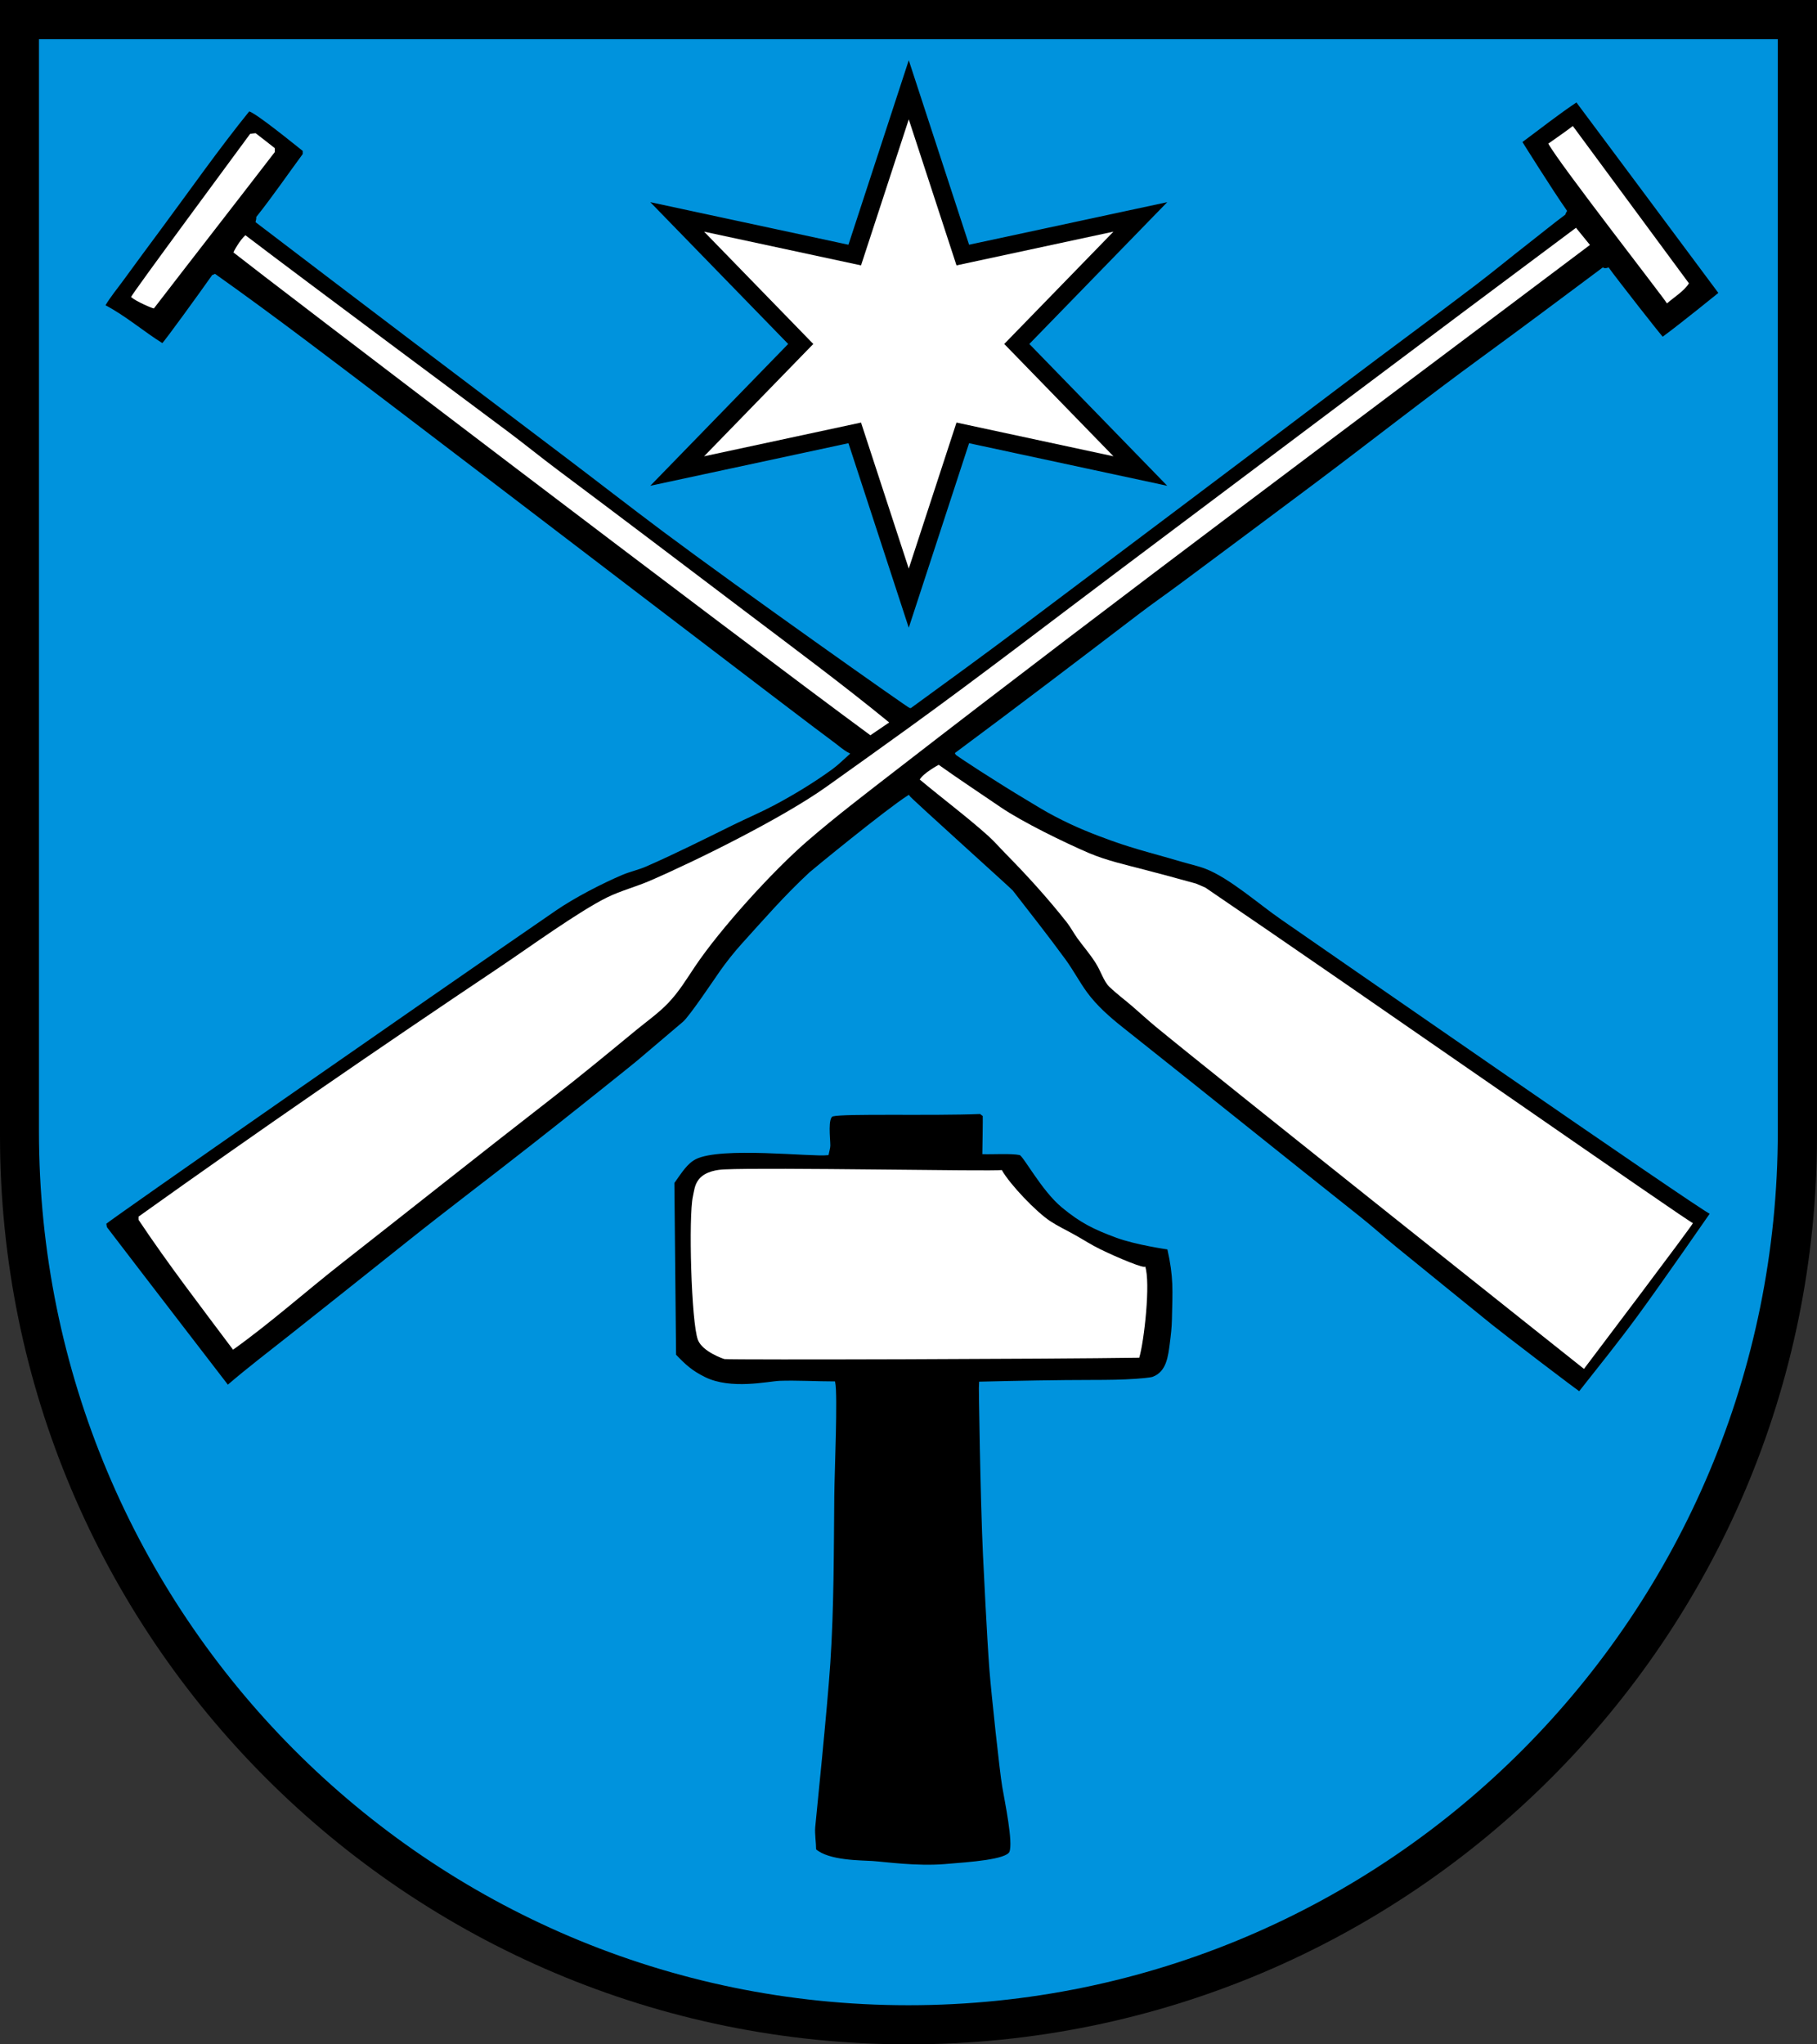
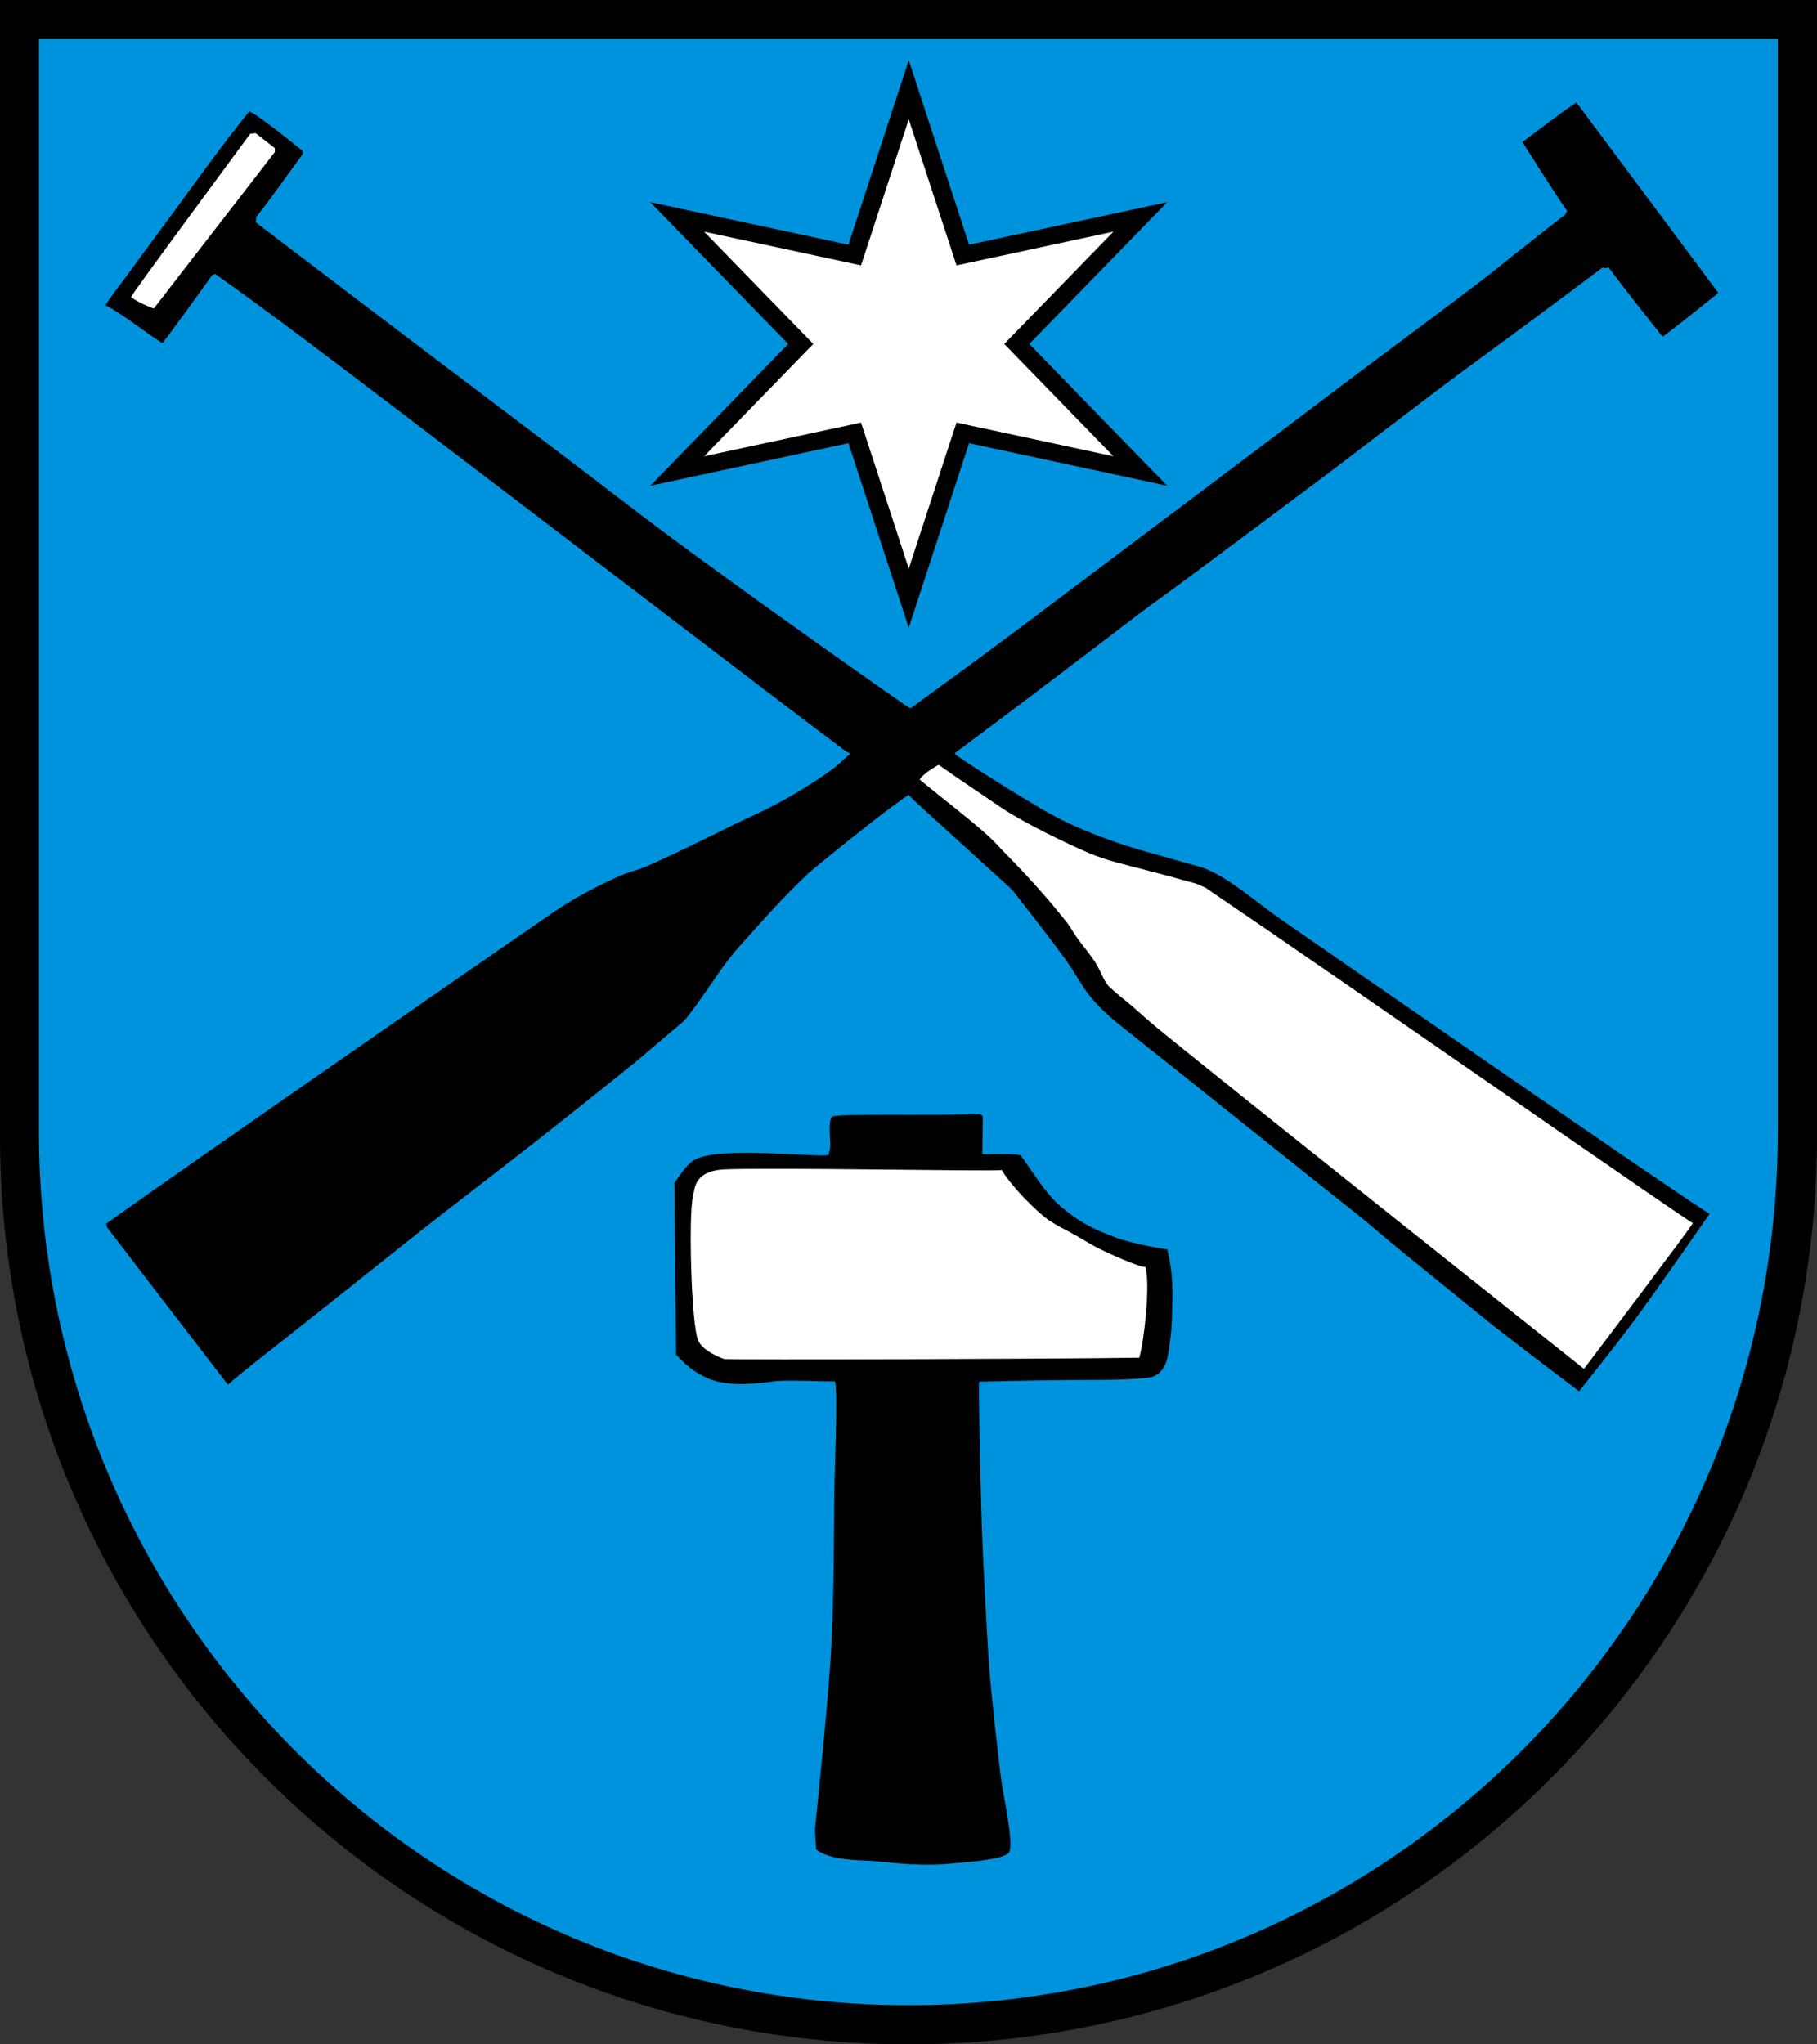
<svg xmlns="http://www.w3.org/2000/svg" width="283.465" height="318.897" viewBox="0 0 283.465 318.897" style="overflow:visible;enable-background:new 0 0 283.465 318.897" xml:space="preserve">
  <rect x="0" y="0" width="283.465" height="318.897" fill="#333333" stroke="none" />
  <g id="CMYK_Wappen">
    <path style="fill-rule:evenodd;clip-rule:evenodd;" d="M0,0h283.465v177.165c0,78.278-63.455,141.732-141.732,141.732    S0,255.443,0,177.165V0z" />
    <path style="fill-rule:evenodd;clip-rule:evenodd;fill:#0093DD;stroke:#0093DD;stroke-width:0.283;stroke-miterlimit:3.864;" d="    M157.608,288.914c0.625-1.5-0.708-7.839-1.119-10.251c-0.383-2.238-1.701-14.466-1.997-18.268    c-0.365-4.71-0.94-16.603-0.998-17.809c-0.405-8.455-0.687-26.759-0.636-26.923c5.717-0.134,12.053-0.269,17.771-0.269    c2.224,0,4.422-0.023,6.642-0.18c0.5-0.035,2.208-0.166,2.615-0.32c2.243-0.847,2.487-3.31,2.755-5.35    c0.161-1.23,0.3-2.425,0.326-3.667c0.099-4.665,0.29-6.587-0.726-11.107c0,0-5.023-0.716-8.039-1.831    c-3.536-1.309-5.543-2.296-8.451-4.697c-3.175-2.621-6.003-8.071-6.644-8.204c-1.345-0.279-4.316-0.091-5.714-0.141    c0,0,0.1-5.69,0.06-5.889c-0.173-0.116-0.343-0.242-0.499-0.38c-7.679,0.313-21.304-0.096-23.058,0.38    c-0.942,0.255-0.5,3.56-0.5,4.691c0,0.385-0.188,0.96-0.259,1.357c-2.466,0.296-16.689-1.378-20.649,0.639    c-1.393,0.709-2.261,2.172-3.42,3.791l0.263,26.894c1.569,1.637,2.569,2.549,4.602,3.555c4.101,2.03,9.951,0.664,11.719,0.599    c2.538-0.093,5.959,0.091,8.505,0.091c0.419,2-0.105,13.89-0.141,17.697c-0.08,8.694-0.049,17.394-0.619,26.074    c-0.466,7.104-2.229,24.165-2.355,25.595c-0.096,1.081,0.14,2.462,0.14,3.554c2.079,1.85,7.216,1.774,8.897,1.89    c2.043,0.141,6.891,0.835,11.28,0.484C151.42,290.595,157.071,290.204,157.608,288.914z M246.405,217.192    c3.086-3.91,6.237-7.826,9.184-11.839c3.805-5.181,11.34-16.072,11.34-16.072c-1.096-0.257-64.479-44.235-66.979-45.958    c-3.455-2.381-8.039-6.461-11.818-7.926c-1.157-0.448-2.459-0.724-3.653-1.078c-3.608-1.071-7.388-2-10.921-3.274    c-2.761-0.996-5.533-2.047-8.863-3.793c-1.793-0.939-2.754-1.565-4.492-2.602c-4.414-2.632-11.081-6.947-11.094-7.11    c9.361-6.946,19.416-14.599,28.682-21.672c2.078-1.586,4.249-3.088,6.349-4.652c6.957-5.181,13.922-10.352,20.862-15.552    c8.83-6.616,17.518-13.464,26.432-19.965c6.244-4.553,12.433-9.193,18.627-13.815c0.332,0.144,0.445,0.115,0.838,0    c1.048,1.466,8.354,10.833,8.484,10.821c2.984-2.187,8.885-6.987,8.885-6.987c-1.726-2.344-22.3-29.927-22.3-29.927    c-2.982,1.986-5.768,4.201-8.645,6.329c0,0,4.686,7.5,6.987,10.781c-0.094,0.156-0.178,0.326-0.239,0.499    c-1.949,1.455-3.83,2.999-5.75,4.492c-2.747,2.136-5.45,4.376-8.225,6.488c-6.919,5.266-13.945,10.412-20.883,15.659    c-16.585,12.543-33.208,25.033-49.829,37.526c-5.743,4.317-11.559,8.552-17.369,12.777c-0.099,0.072-26.49-18.563-38.51-27.551    c-5.269-3.94-10.462-7.992-15.711-11.959c-15.948-12.05-31.881-24.116-47.773-36.236c0.051-0.23,0.113-0.46,0.1-0.699    c2.536-3.188,4.83-6.543,7.247-9.823v-0.599c-1.27-0.995-7.6-6.18-8.545-6.249c-4.806,5.935-9.227,12.255-13.775,18.388    c-1.972,2.659-3.943,5.32-5.889,7.999c-0.957,1.318-2.078,2.65-2.896,4.06c3.213,1.667,6.012,4.117,9.084,6.029    c0.445-0.377,5.984-8.034,7.846-10.681c0.116-0.03,0.236-0.078,0.34-0.14c9.331,6.613,18.463,13.615,27.569,20.523    c14.335,10.874,66.188,50.56,68.536,52.208c0.875,0.615,1.801,1.494,2.755,1.977c-0.831,0.728-1.668,1.587-2.556,2.236    c-2.837,2.074-6.08,4.046-9.184,5.69c-2.047,1.084-4.219,2.002-6.302,3.027c-4.495,2.213-9.012,4.487-13.602,6.495    c-1.191,0.521-2.505,0.794-3.693,1.298c-3.219,1.364-7.529,3.602-10.421,5.59c-21.623,14.871-69.369,48.125-70.213,48.914    c0.085,0.24,0.045,0.536,0.199,0.738c5.604,7.344,18.906,24.617,18.906,24.617c3.244-2.792,6.671-5.385,10.021-8.046    c5.946-4.721,11.896-9.436,17.828-14.175c6.393-5.107,12.951-10.035,19.385-15.093c2.711-2.132,5.425-4.261,8.118-6.415    c1.366-1.093,7.869-6.273,8.632-6.921l7.127-6.049c1.043-0.883,5.013-6.819,5.789-7.926c0.94-1.341,2.235-2.98,3.334-4.193    c3.583-3.956,6.72-7.587,10.646-11.218c0.363-0.336,11.889-9.792,15.324-11.975c0.187,0.357,15.93,14.519,16.154,14.808    c2.766,3.564,5.585,7.138,8.245,10.781c1.192,1.634,2.145,3.46,3.334,5.091c1.519,2.084,3.571,3.89,5.59,5.49    c12.351,9.796,24.622,19.692,36.973,29.488c1.986,1.575,3.883,3.289,5.85,4.891c4.935,4.021,9.89,8.027,14.833,12.039    C234.326,208.082,246.24,217.189,246.405,217.192z M6.219,6.26h270.99v170.218c0,75.208-60.662,136.174-135.495,136.174    S6.219,251.686,6.219,176.478V6.26z M182.524,76.014l-21.742-22.358l21.742-22.357l-31.246,6.713l-9.504-29.07l-9.506,29.07    l-31.245-6.713l21.741,22.357l-21.741,22.357l31.246-6.713l9.504,29.071l9.505-29.071L182.524,76.014z" />
    <g>
      <g>
        <path style="fill-rule:evenodd;clip-rule:evenodd;fill:#FFFFFF;" d="M177.733,211.789c0.766-2.581,1.79-11.74,0.915-14.262      c0.14,0.519-4.37-1.37-6.987-2.655c-1.58-0.776-2.397-1.354-3.933-2.216c-1.517-0.851-2.665-1.368-3.893-2.176      c-2.182-1.436-6.267-5.702-7.547-7.966c-1.486,0.241-36.111-0.439-43.306-0.1c-0.948,0.045-2.913,0.252-3.949,1.54      c-0.696,0.867-0.735,1.798-0.938,2.692c-0.69,3.057-0.266,19.629,0.787,22.368c0.715,1.859,4.056,2.981,4.144,2.987      C115.151,212.145,163.749,212.005,177.733,211.789z" />
        <path style="fill-rule:evenodd;clip-rule:evenodd;fill:#FFFFFF;" d="M247.11,213.534c0,0,17.029-22.509,16.998-22.745      c0.041,0.346-53.035-36.7-76.078-52.342c-0.042-0.028-1.345-0.588-1.426-0.611c-2.661-0.741-5.331-1.461-8.004-2.159      c-2.876-0.751-6-1.446-8.757-2.627c-3.732-1.601-10.335-4.816-13.726-7.128c-3.121-2.128-6.594-4.427-9.673-6.619      c0,0-2.4,1.279-2.953,2.301c3.435,2.875,7.419,5.856,10.691,8.798c0.948,0.852,1.83,1.878,2.729,2.79      c3.31,3.359,6.569,6.948,9.49,10.651c0.599,0.758,1.099,1.708,1.67,2.505c0.894,1.245,1.768,2.2,2.756,3.706      c0.955,1.457,1.325,2.992,2.233,3.87c1.141,1.101,2.465,2.077,3.666,3.116c1.202,1.041,2.379,2.126,3.604,3.137      C189.901,168.066,247.11,213.534,247.11,213.534z" />
-         <path style="fill-rule:evenodd;clip-rule:evenodd;fill:#FFFFFF;" d="M36.358,210.539c5.83-4.168,11.29-9.043,16.938-13.472      c10.927-8.567,21.793-17.208,32.761-25.721c4.435-3.442,8.752-7.006,13.083-10.575c1.708-1.408,3.572-2.709,5.104-4.313      c1.702-1.781,2.84-3.696,4.193-5.71c3.955-5.891,12.134-14.899,17.508-19.545c4.425-3.826,9.111-7.399,13.735-10.98      c35.808-27.731,72.188-54.768,108.363-82.015l-2.177-2.676c-23.41,17.442-46.714,35.023-70.067,52.536      c-11.311,8.481-22.527,17.146-33.983,25.426c-4.274,3.089-8.582,6.165-12.877,9.224c-6.695,4.77-19.816,11.318-27.51,14.654      c-2.159,0.937-4.628,1.585-6.707,2.609c-4.449,2.189-12.34,7.92-16.771,10.887c-18.977,12.708-37.76,25.635-56.338,38.911v0.5      C26.249,197.23,31.356,203.853,36.358,210.539z" />
-         <path style="fill-rule:evenodd;clip-rule:evenodd;fill:#FFFFFF;" d="M135.786,114.693l2.935-1.996      c-7.182-5.876-14.701-11.452-22.1-17.05c-9.85-7.455-19.694-14.924-29.586-22.321c-2.544-1.903-5.025-3.916-7.566-5.83      c-4.101-3.088-31.638-23.525-41.186-30.806c-0.816,0.708-1.844,2.512-1.856,2.695C41.299,43.27,114.469,99.024,135.786,114.693z      " />
        <path style="fill-rule:evenodd;clip-rule:evenodd;fill:#FFFFFF;" d="M24.009,48.111c6.188-8.039,12.68-16.359,18.866-24.397      v-0.599c-1-0.778-1.982-1.572-2.995-2.336c-0.283,0.011-0.573,0.072-0.857,0.1c-1.083,1.506-18.639,25.194-18.576,25.46      C21.281,47.058,23.828,48.134,24.009,48.111z" />
-         <path style="fill-rule:evenodd;clip-rule:evenodd;fill:#FFFFFF;" d="M260.057,47.327c1.024-0.901,2.76-1.98,3.426-3.136      l-18.111-24.536c-1.021,0.803-2.767,1.994-3.824,2.748C243.175,25.442,259.63,46.53,260.057,47.327z" />
      </g>
      <g>
        <path style="fill:#FFFFFF;" d="M173.704,71.175l-24.483-5.261l-7.447,22.78l-7.447-22.779l-24.483,5.26l17.035-17.519      l-17.035-17.519l24.483,5.26l7.448-22.779l7.447,22.779l24.482-5.26l-17.035,17.519L173.704,71.175z" />
      </g>
    </g>
  </g>
</svg>